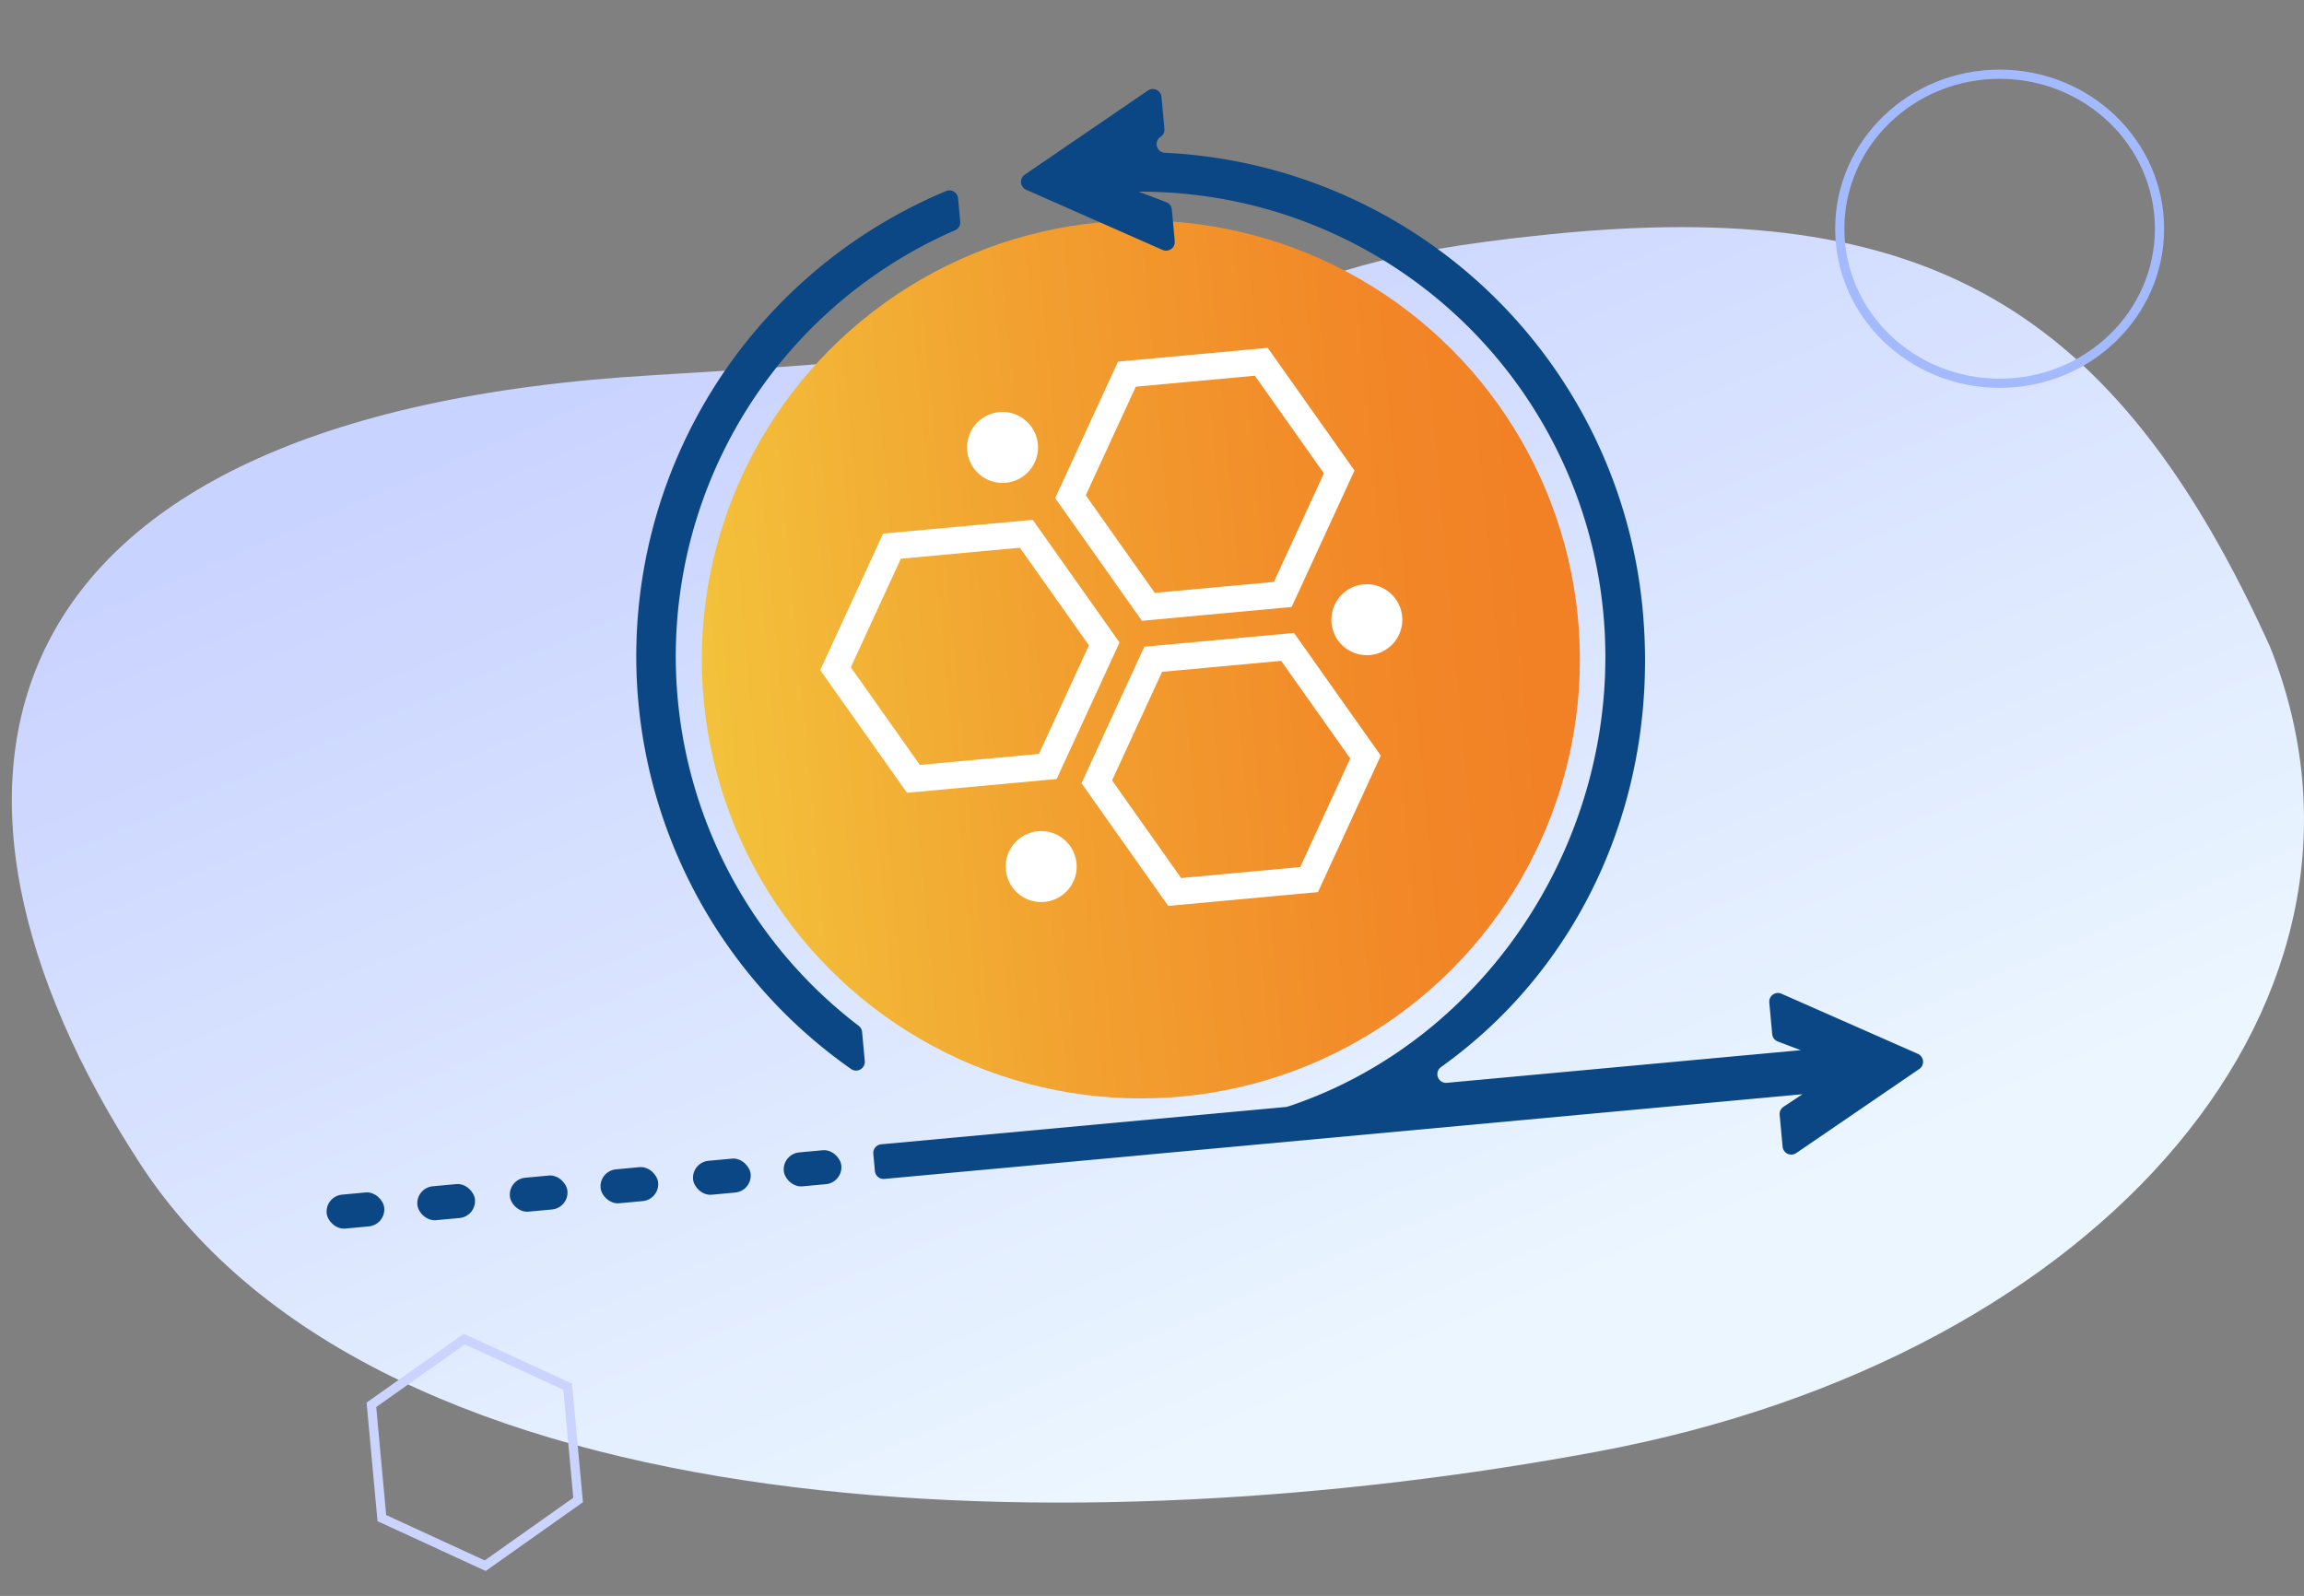
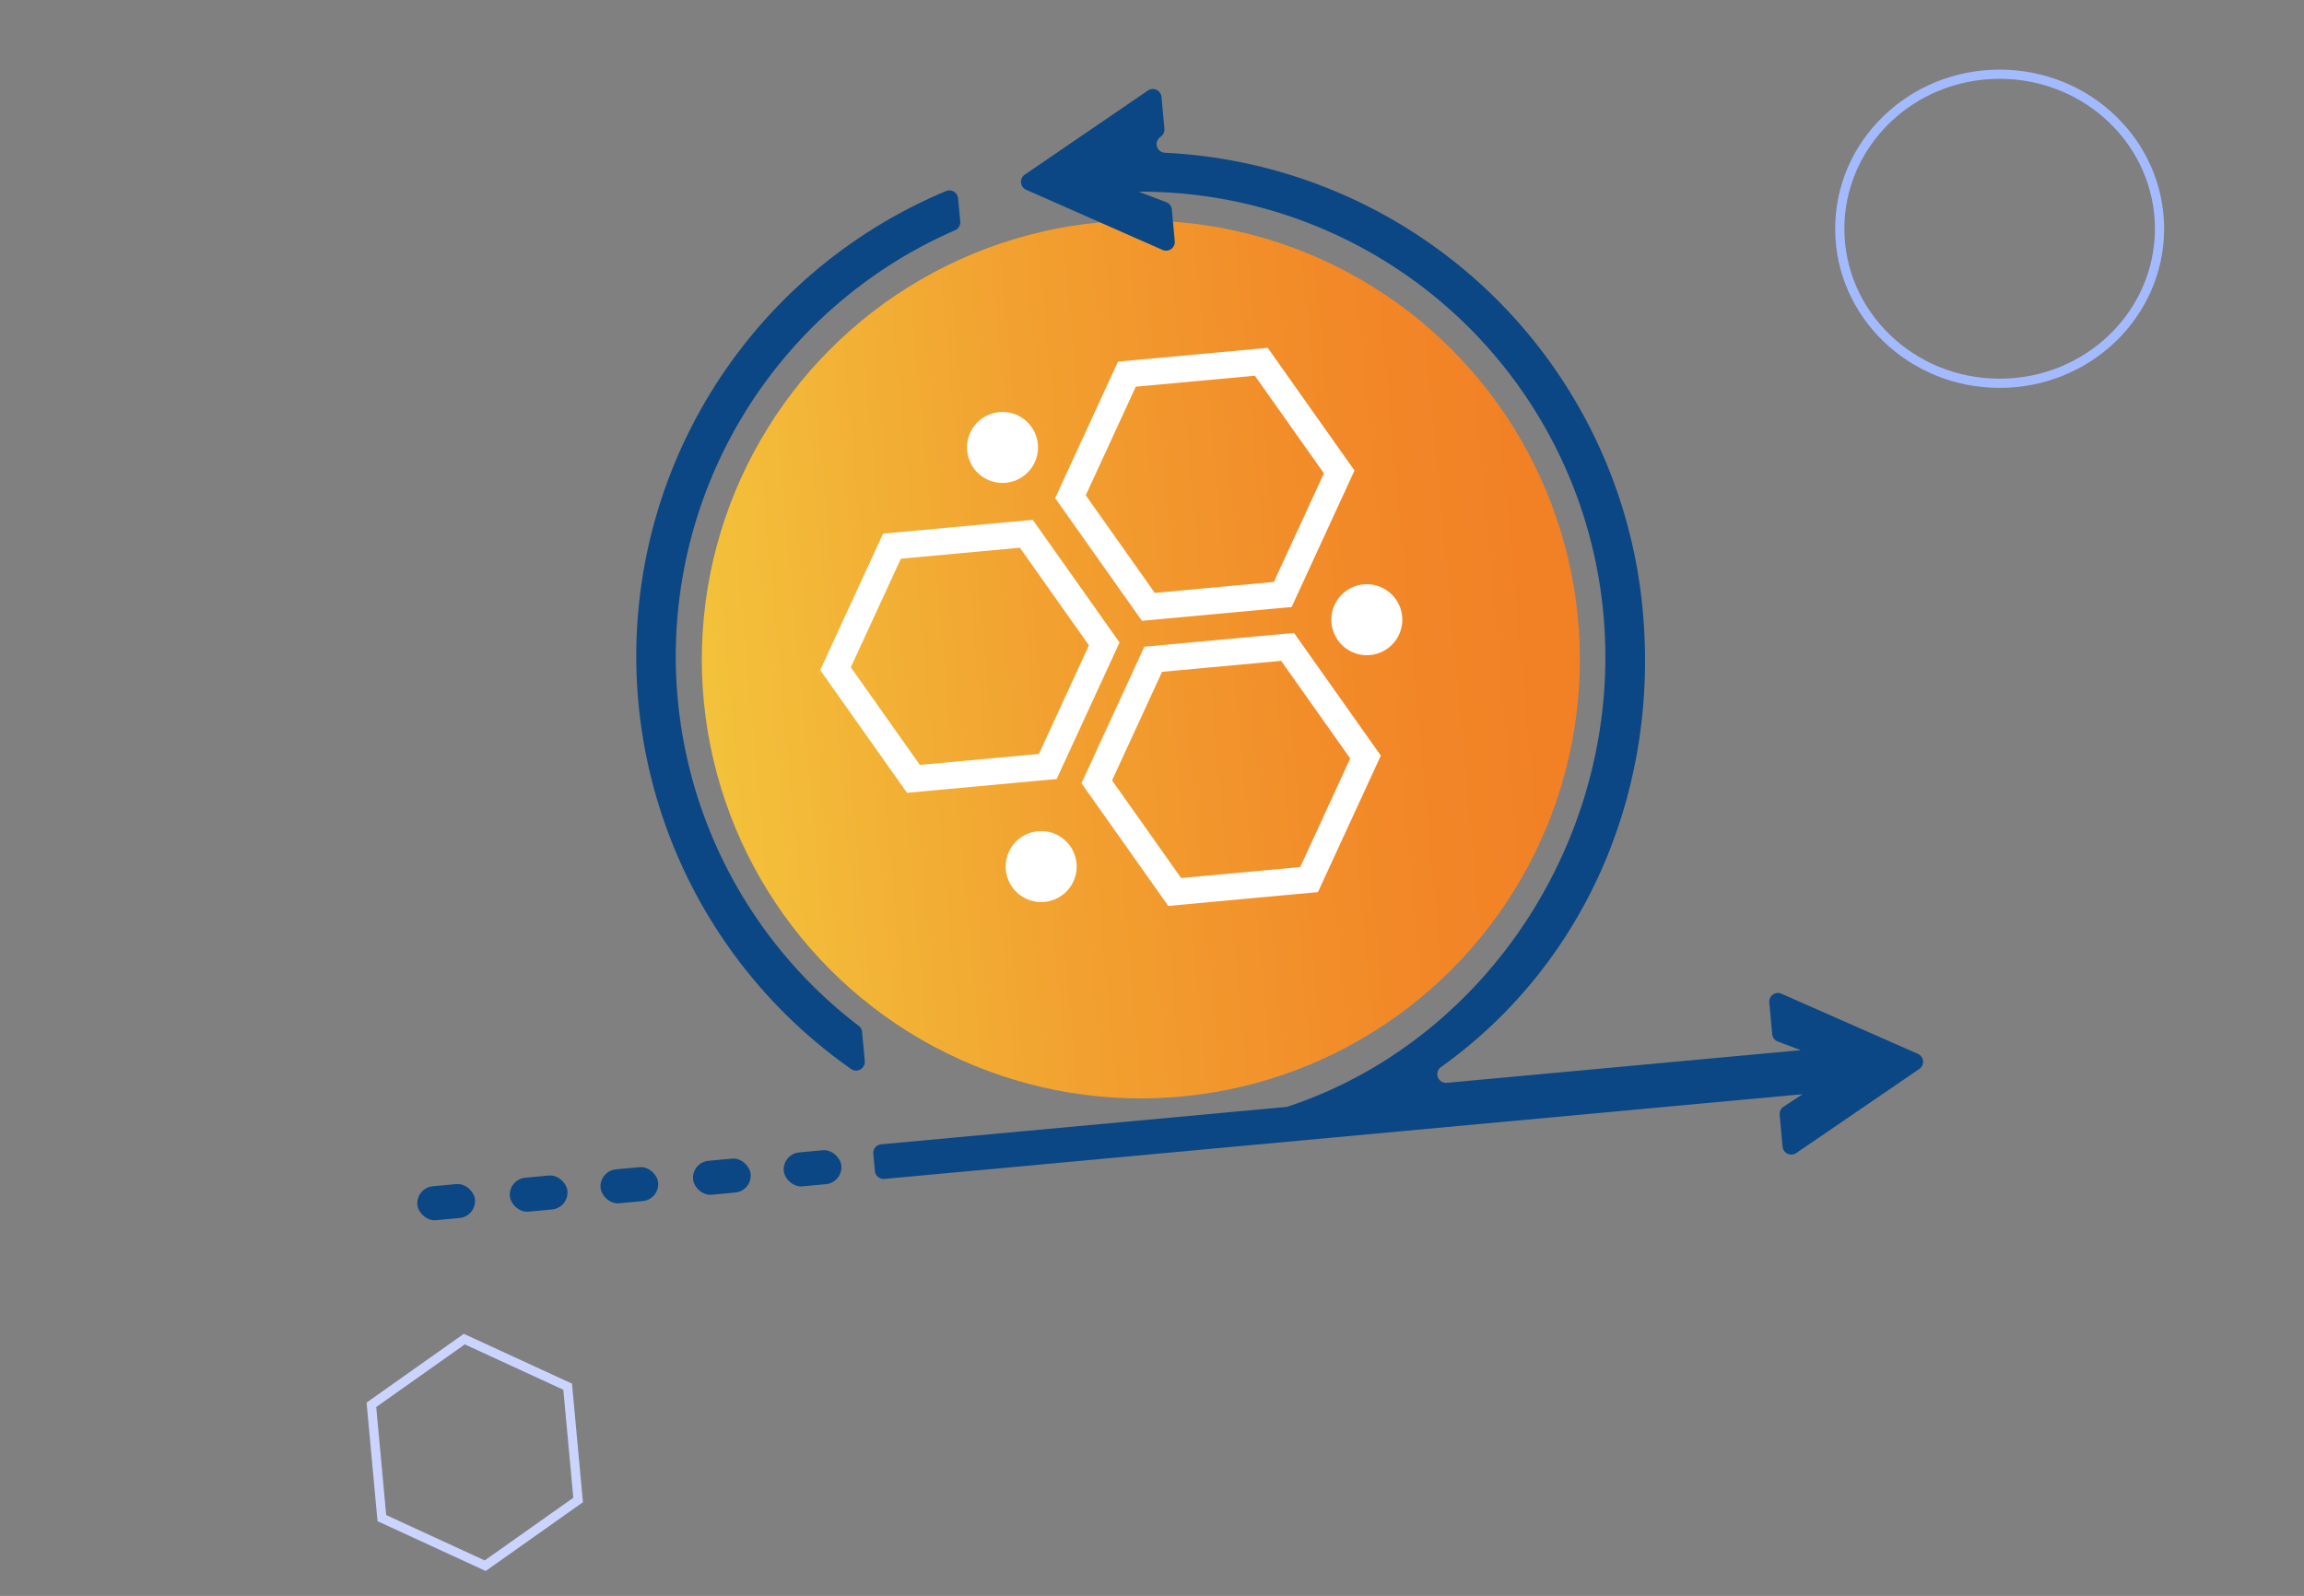
<svg xmlns="http://www.w3.org/2000/svg" height="122.451mm" viewBox="0 0 501.028 347.106" width="176.752mm">
  <rect x="0" y="0" width="501.028" height="347.106" fill="#808080" stroke="none" />
  <linearGradient id="a" gradientTransform="matrix(-1 0 0 -1 501.028 390.838)" gradientUnits="userSpaceOnUse" x1="302.049" x2="197.945" y1="337.468" y2="93.645">
    <stop offset="0" stop-color="#c9d3ff" />
    <stop offset="1" stop-color="#ebf6ff" />
  </linearGradient>
  <linearGradient id="b" gradientTransform="matrix(.996 -.092 -.092 -.996 6.092 235.941)" gradientUnits="userSpaceOnUse" x1="154" x2="344.947" y1="69.896" y2="69.896">
    <stop offset="0" stop-color="#f3c23b" />
    <stop offset=".389" stop-color="#f2a130" />
    <stop offset=".746" stop-color="#f28928" />
    <stop offset=".967" stop-color="#f28025" />
  </linearGradient>
-   <path d="m142 81.6c-149.068 8.731-164.761 89.663-111.622 171.363s206.016 83.446 317.022 62.737 176.508-99.06 146.243-175.034c-33.643-74.311-75.269-97.91-156.452-89.726s-26.944 20.794-195.191 30.66z" fill="url(#a)" />
  <ellipse cx="434.843" cy="49.75" fill="none" rx="34.764" ry="33.61" stroke="#a4baff" stroke-miterlimit="10" stroke-width="2" />
  <circle cx="248.089" cy="143.423" fill="url(#b)" r="95.474" />
  <g fill="#0b4784">
    <rect height="7.41" rx="3.705" transform="matrix(.996 -.092 .092 .996 -22.592 17.3)" width="12.571" x="170.34" y="250.352" />
    <path d="m391.983 237.982-4.133 2.729a1.9 1.9 0 0 0 -.843 1.757l.639 6.93a1.9 1.9 0 0 0 2.954 1.389l26.762-18.287a1.894 1.894 0 0 0 -.3-3.3l-29.662-13.076a1.894 1.894 0 0 0 -2.65 1.906l.635 6.885a1.9 1.9 0 0 0 1.214 1.6l4.99 1.887-76.956 7.1a1.894 1.894 0 0 1 -1.247-3.446c30.644-21.877 47.561-58.994 43.834-99.387a109.66 109.66 0 0 0 -103.873-99.444 1.886 1.886 0 0 1 -.977-3.463 1.9 1.9 0 0 0 .844-1.757l-.639-6.924a1.894 1.894 0 0 0 -2.956-1.388l-26.76 18.284a1.892 1.892 0 0 0 .3 3.3l29.654 13.078a1.894 1.894 0 0 0 2.65-1.906l-.636-6.885a1.89 1.89 0 0 0 -1.213-1.6l-5.988-2.273a101.066 101.066 0 0 1 101.043 91.766c4.4 47.727-24.967 92.745-68.6 107.207a2.062 2.062 0 0 1 -.453.094l-87.993 8.118a1.894 1.894 0 0 0 -1.712 2.06l.347 3.754a1.893 1.893 0 0 0 2.059 1.712z" />
    <rect height="7.41" rx="3.705" transform="matrix(.996 -.092 .092 .996 -22.843 15.496)" width="12.571" x="150.619" y="252.172" />
    <rect height="7.41" rx="3.705" transform="matrix(.996 -.092 .092 .996 -23.098 13.657)" width="12.571" x="130.51" y="254.027" />
    <rect height="7.41" rx="3.705" transform="matrix(.996 -.092 .092 .996 -23.349 11.853)" width="12.571" x="110.788" y="255.846" />
    <rect height="7.41" rx="3.705" transform="matrix(.996 -.092 .092 .996 -23.604 10.013)" width="12.571" x="90.679" y="257.702" />
-     <rect height="7.41" rx="3.705" transform="matrix(.996 -.092 .092 .996 -23.855 8.209)" width="12.571" x="70.957" y="259.521" />
    <path d="m188.055 230.772-.586-6.346a1.868 1.868 0 0 0 -.729-1.314 101.062 101.062 0 0 1 20.94-173.032 1.877 1.877 0 0 0 1.131-1.895l-.466-5.044a1.9 1.9 0 0 0 -2.066-1.721 1.924 1.924 0 0 0 -.544.132 109.639 109.639 0 0 0 -20.674 190.937 1.9 1.9 0 0 0 2.994-1.717z" />
  </g>
  <path d="m280.877 132.02-32.553 3-18.866-26.686 13.665-29.686 32.554-3 18.874 26.685zm-29.75-3.067 25.891-2.389 10.882-23.618-15.019-21.231-25.891 2.385-10.88 23.621zm-21.348 40.474-32.539 3-18.875-26.685 13.674-29.685 32.54-3 18.878 26.682zm-29.75-3.066 25.9-2.39 10.871-23.618-15.015-21.229-25.885 2.388-10.88 23.619zm86.571 27.667-32.553 3-18.867-26.685 13.666-29.685 32.553-3 18.874 26.682zm-29.749-3.061 25.891-2.388 10.877-23.619-15.019-21.233-25.891 2.388-10.88 23.617zm-39.551-101.336a7.715 7.715 0 1 0 8.392 6.974 7.715 7.715 0 0 0 -8.392-6.974zm79.22 37.469a7.715 7.715 0 1 0 8.392 6.974 7.715 7.715 0 0 0 -8.392-6.974zm-70.812 53.687a7.716 7.716 0 1 0 8.392 6.975 7.715 7.715 0 0 0 -8.391-6.973z" fill="#fff" />
  <path d="m125.716 326.235-20.204 14.29-22.477-10.352-2.273-24.642 20.204-14.29 22.477 10.352z" fill="none" stroke="#cad4ff" stroke-miterlimit="10" stroke-width="2" />
</svg>